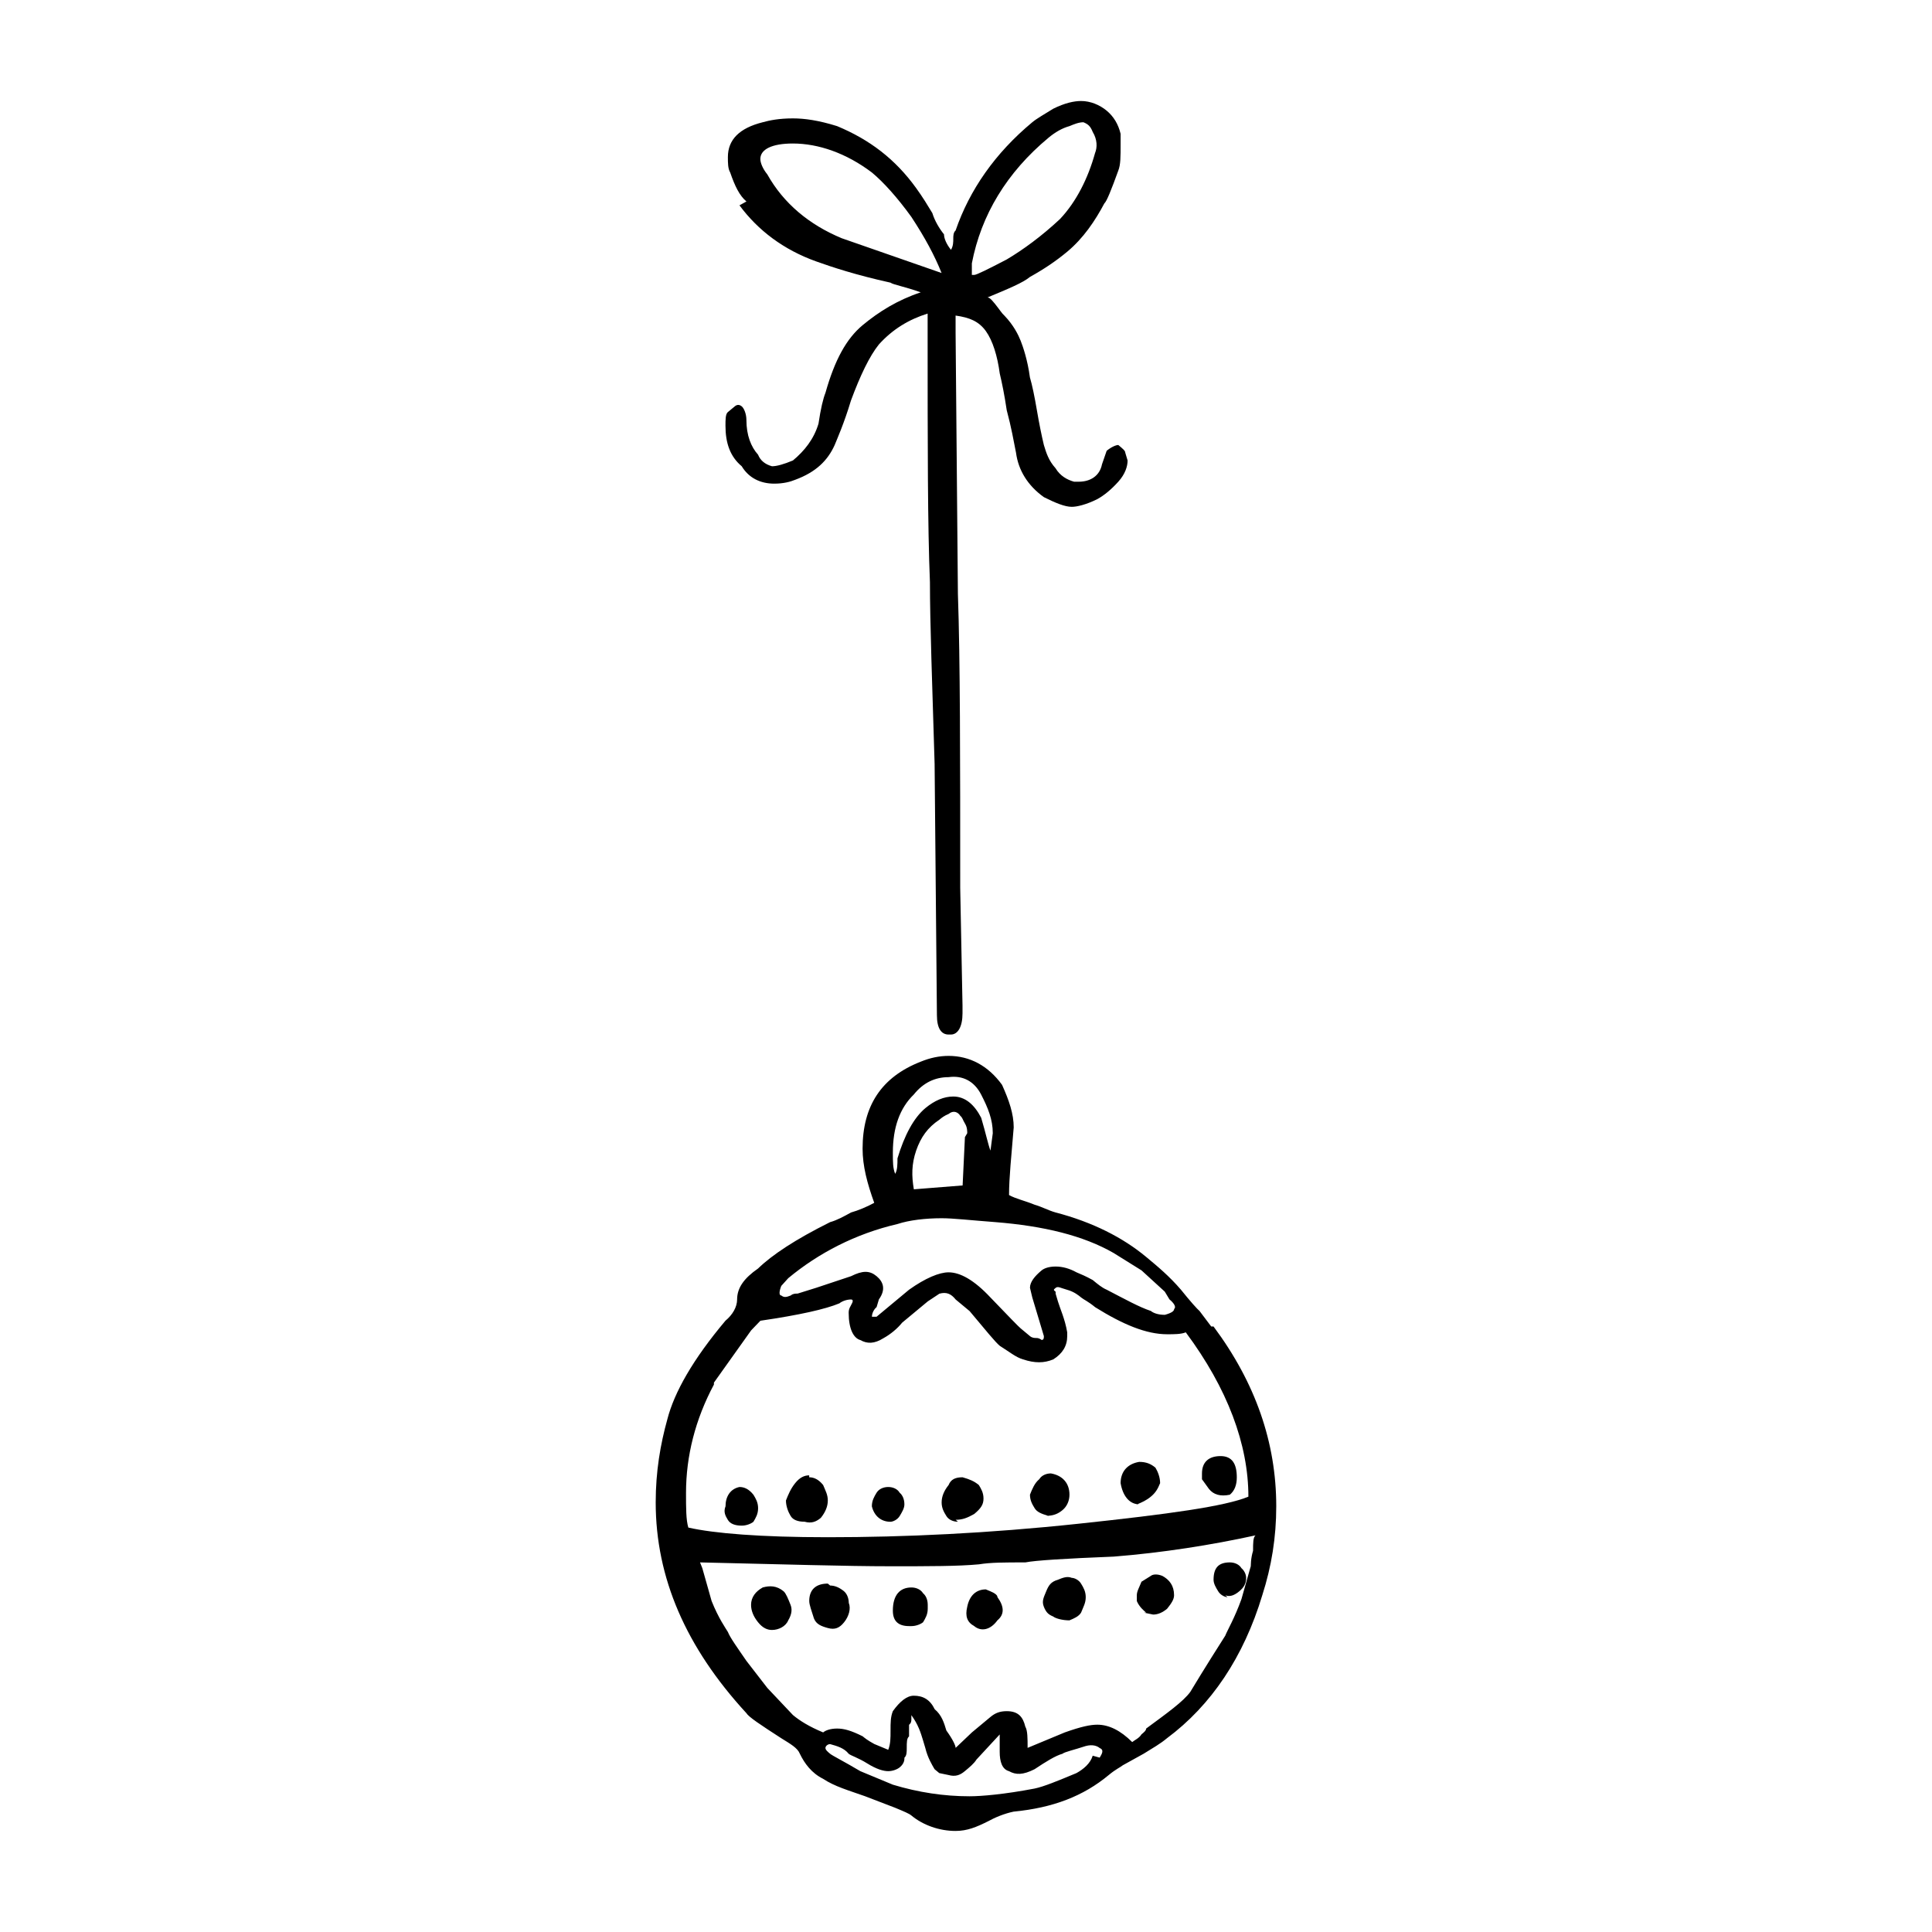
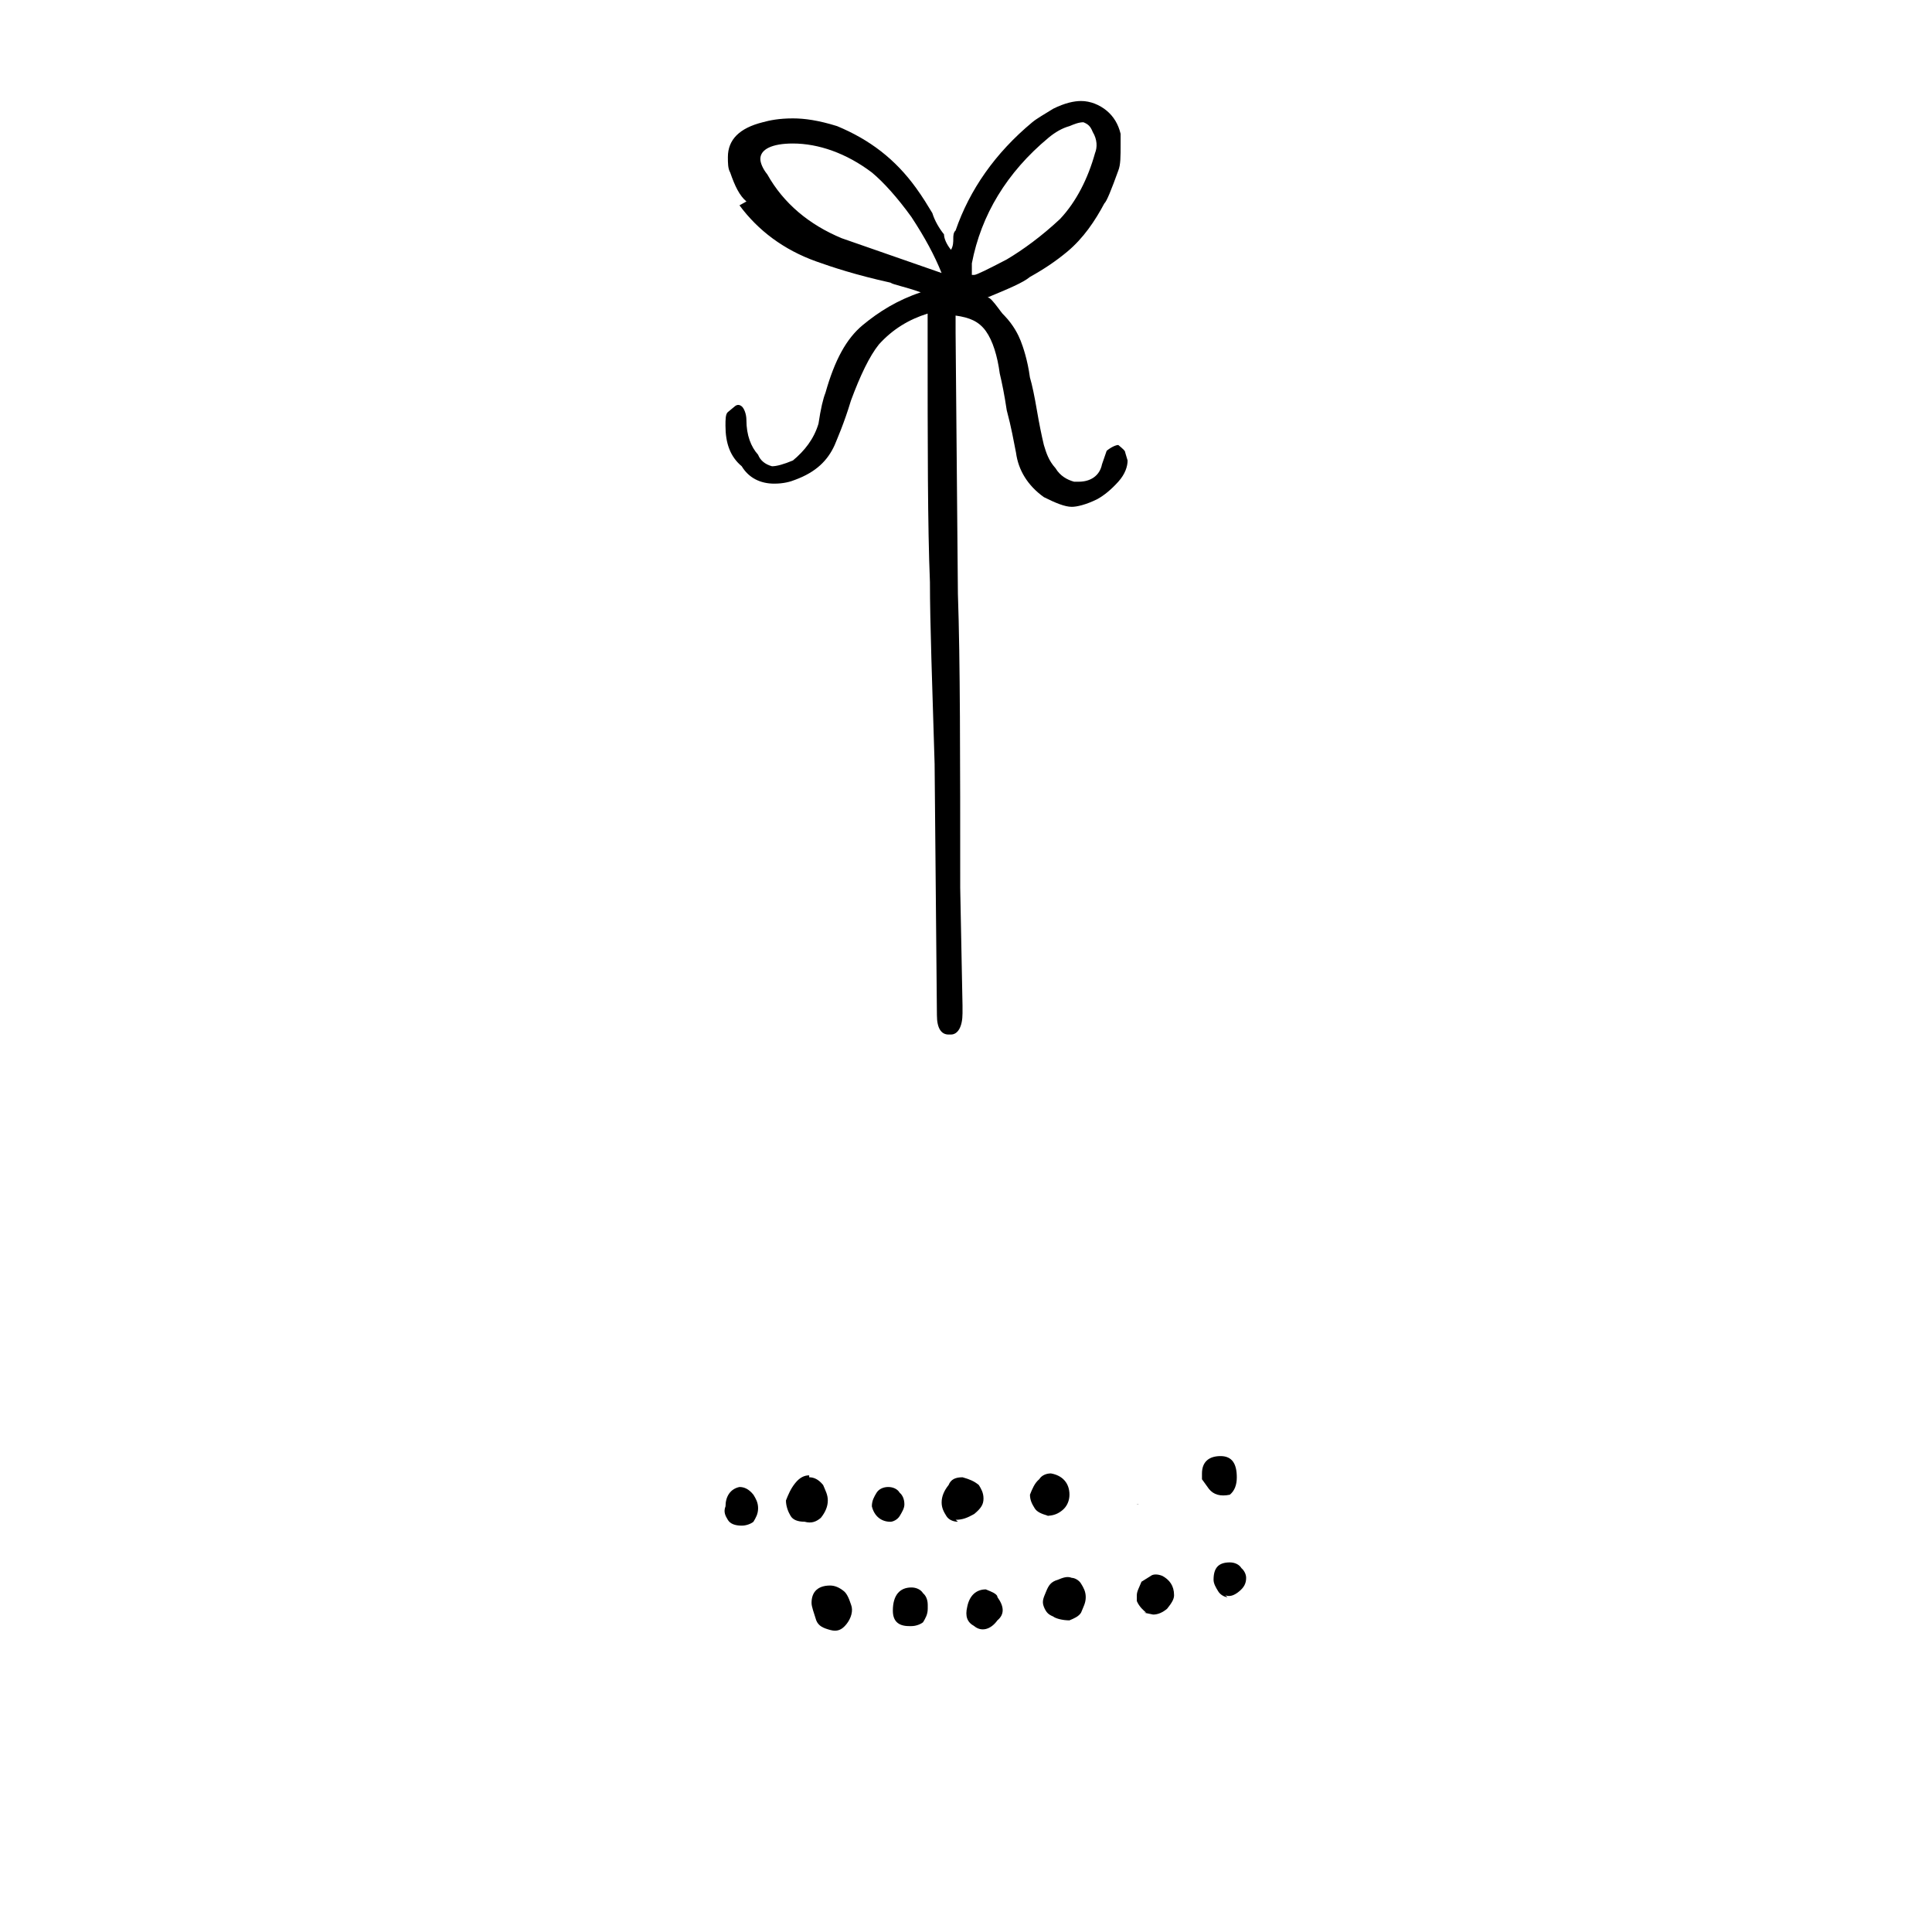
<svg xmlns="http://www.w3.org/2000/svg" version="1.1" id="Layer_1" x="0px" y="0px" viewBox="0 0 360 360" style="enable-background:new 0 0 360 360;" xml:space="preserve">
  <style type="text/css">
	.st0{fill-rule:evenodd;clip-rule:evenodd;fill:#282829;}
	.st1{opacity:0.91;enable-background:new    ;}
	.st2{fill:#1F1A17;stroke:#1F1A17;stroke-width:0.076;}
	.st3{fill:#1F1A17;}
	.st4{fill:none;stroke:#1F1A17;stroke-width:3;stroke-linecap:round;stroke-linejoin:round;}
	.st5{fill:none;stroke:#1F1A17;}
	.st6{fill:none;}
</style>
  <g>
    <g>
      <path d="M198.85,46.91c3.03-2.52,5.2-5.76,6.93-9.01c0.43-0.36,1.3-2.52,2.6-6.12c0.43-1.08,0.43-2.52,0.43-5.04v-1.8    c-0.43-1.8-1.3-3.24-2.6-4.32s-3.03-1.8-4.76-1.8c-1.3,0-3.03,0.36-5.2,1.44c-1.73,1.08-3.03,1.8-3.9,2.52    c-6.93,5.76-11.69,12.61-14.29,20.17c-0.43,0.36-0.43,1.08-0.43,1.44c0,0.72,0,1.44-0.43,2.16c-0.87-1.08-1.3-2.16-1.3-2.88    c-0.87-1.08-1.73-2.52-2.17-3.96c-0.87-1.44-1.73-2.88-3.03-4.68c-3.9-5.4-8.66-9.01-14.72-11.53c-3.46-1.08-6.06-1.44-8.23-1.44    c-2.6,0-4.33,0.36-5.63,0.72c-4.33,1.08-6.49,3.24-6.49,6.48c0,1.08,0,2.16,0.43,2.88c0.87,2.52,1.73,4.32,3.03,5.4l-1.3,0.72    c3.46,4.68,8.23,8.28,14.29,10.45c3.03,1.08,7.36,2.52,13.86,3.96c0.43,0.36,2.6,0.72,5.63,1.8c-4.33,1.44-7.79,3.6-10.83,6.12    c-3.03,2.52-5.2,6.48-6.93,12.61c-0.43,1.08-0.87,2.88-1.3,5.76c-0.87,2.88-2.6,5.04-4.76,6.84c-1.73,0.72-3.03,1.08-3.9,1.08    c-1.3-0.36-2.17-1.08-2.6-2.16c-1.3-1.44-2.17-3.6-2.17-6.48c0-1.08-0.43-2.16-0.87-2.52s-0.87-0.36-1.3,0    c-0.43,0.36-0.87,0.72-1.3,1.08c-0.43,0.36-0.43,1.44-0.43,2.52c0,3.24,0.87,5.76,3.03,7.56c1.3,2.16,3.46,3.24,6.06,3.24    c1.73,0,3.03-0.36,3.9-0.72c3.9-1.44,6.06-3.6,7.36-6.48c0.43-1.08,1.73-3.96,3.03-8.28c1.73-4.68,3.46-8.28,5.2-10.45    c2.6-2.88,5.63-4.68,9.09-5.76v4.32c0,20.17,0,35.3,0.43,45.74c0,7.56,0.43,19.09,0.87,33.86l0.43,46.82c0,2.52,0.87,3.6,2.17,3.6    h0.43c1.3,0,2.17-1.44,2.17-3.96v-1.44l-0.43-21.97c0-24.13,0-42.5-0.43-54.75l-0.43-48.62V58.8c2.6,0.36,4.33,1.08,5.63,2.88    c1.3,1.8,2.17,4.68,2.6,7.92c0.43,1.8,0.87,3.96,1.3,6.84c0.87,3.24,1.3,5.76,1.73,7.92c0.43,3.24,2.17,6.12,5.2,8.28    c2.17,1.08,3.9,1.8,5.2,1.8c0.87,0,2.6-0.36,4.76-1.44c1.3-0.72,2.6-1.8,3.9-3.24c1.3-1.44,1.73-2.88,1.73-3.96l-0.43-1.44    c0-0.36-0.43-0.72-1.3-1.44c-0.43,0-1.3,0.36-2.17,1.08l-0.87,2.52c-0.43,2.16-2.17,3.24-4.33,3.24h-0.87    c-1.3-0.36-2.6-1.08-3.46-2.52c-1.3-1.44-1.73-2.88-2.17-4.32c-0.43-1.8-0.87-3.96-1.3-6.48c-0.43-2.52-0.87-4.68-1.3-6.12    c-0.43-3.24-1.3-5.76-1.73-6.84c-0.43-1.08-1.3-2.88-3.03-4.68c-0.43-0.36-0.87-1.08-1.73-2.16c-0.87-1.08-1.3-1.44-1.73-1.08    c4.33-1.8,6.93-2.88,8.23-3.96C194.52,50.15,196.68,48.71,198.85,46.91z M156.84,44.39c-6.06-2.52-10.83-6.48-13.86-11.89    c-0.87-1.08-1.3-2.16-1.3-2.88c0-1.8,2.17-2.88,6.06-2.88c4.76,0,9.96,1.8,14.72,5.4c2.17,1.8,4.76,4.68,7.36,8.28    c2.6,3.96,4.33,7.21,5.63,10.45L156.84,44.39z M181.52,51.23h-0.43v-2.16c1.73-9.01,6.5-16.93,14.29-23.41    c1.3-1.08,2.6-1.8,3.9-2.16c0.87-0.36,1.73-0.72,2.6-0.72c0.87,0.36,1.3,0.72,1.73,1.8c0.87,1.44,0.87,2.88,0.43,3.96    c-1.3,4.68-3.46,9.01-6.5,12.25c-3.46,3.24-6.93,5.76-9.96,7.56C184.12,50.15,181.96,51.23,181.52,51.23z" />
      <path d="M195.82,274.55c-0.87,0-1.73,0.36-2.17,1.08c-0.87,0.72-1.3,1.8-1.73,2.88c0,1.08,0.43,1.8,0.87,2.52    c0.42,0.7,1.27,1.06,2.51,1.41c1.1-0.06,1.9-0.4,2.68-1.05c0.87-0.72,1.3-1.8,1.3-2.88C199.28,276.36,197.98,274.92,195.82,274.55    z" />
      <path d="M150.78,275.27v-0.36c-0.87,0-1.73,0.36-2.6,1.44c-0.87,1.08-1.3,2.16-1.73,3.24c0,1.08,0.43,2.16,0.87,2.88    c0.43,0.72,1.3,1.08,2.6,1.08c1.3,0.36,2.17,0,3.03-0.72c0.87-1.08,1.3-2.16,1.3-3.24s-0.43-1.8-0.87-2.88    C152.51,275.64,151.65,275.27,150.78,275.27z" />
      <path d="M212.27,280.32c-0.12,0-0.23-0.02-0.35-0.04c-0.03,0.01-0.06,0.02-0.09,0.04H212.27z" />
-       <path d="M212.27,272.4c-2.17,0.36-3.46,1.8-3.46,3.96c0.4,2.35,1.56,3.74,3.12,3.93c0.84-0.35,1.67-0.71,2.51-1.41    c0.87-0.72,1.3-1.44,1.73-2.52c0-1.08-0.43-2.16-0.87-2.88C214.44,272.76,213.57,272.4,212.27,272.4z" />
      <path d="M195.38,282.48c-0.03-0.01-0.05-0.02-0.08-0.03c-0.12,0.01-0.22,0.03-0.35,0.03H195.38z" />
      <path d="M179.36,275.27c-1.3,0-2.17,0.36-2.6,1.44c-0.87,1.08-1.3,2.16-1.3,3.24s0.43,1.8,0.87,2.52c0.43,0.72,1.3,1.08,2.17,1.08    l-0.43-0.36c1.3,0,2.17-0.36,3.46-1.08c1.3-1.08,1.73-1.8,1.73-2.88s-0.43-1.8-0.87-2.52    C181.52,275.99,180.66,275.64,179.36,275.27z" />
-       <path d="M213.57,234.21c-4.33-3.6-9.96-6.48-16.89-8.29c-1.3-0.36-2.6-1.08-3.9-1.44c-1.73-0.72-3.46-1.08-4.76-1.8    c0-3.24,0.43-7.21,0.87-12.61c0-2.52-0.87-5.04-2.17-7.92c-2.6-3.6-6.06-5.4-9.96-5.4c-1.73,0-3.46,0.36-5.2,1.08    c-7.36,2.88-10.83,8.28-10.83,16.21c0,3.24,0.87,6.48,2.17,10.09c-1.3,0.72-3.03,1.44-4.33,1.8c-1.3,0.72-2.6,1.44-3.9,1.8    c-6.5,3.24-10.83,6.12-13.42,8.64c-2.6,1.8-3.9,3.6-3.9,5.76c0,1.44-0.87,2.88-2.17,3.96c-6.06,7.2-9.53,13.33-10.83,18.37    c-1.3,4.68-2.17,9.72-2.17,15.49c0,14.05,5.63,27.02,16.89,39.26c0.43,0.72,2.6,2.16,6.5,4.68c1.73,1.08,3.03,1.8,3.46,2.88    c0.87,1.8,2.17,3.6,4.33,4.68c2.17,1.44,4.76,2.16,7.8,3.24l5.63,2.16c1.73,0.72,2.6,1.08,3.03,1.44c2.17,1.8,5.2,2.88,8.23,2.88    c2.17,0,3.9-0.72,6.06-1.8c1.3-0.72,3.03-1.44,4.76-1.8c7.36-0.72,12.99-2.88,17.75-6.84c1.3-1.08,2.17-1.44,2.6-1.8    c1.3-0.72,2.6-1.44,3.9-2.16c1.73-1.08,3.03-1.8,4.33-2.88c8.23-6.12,14.29-15.13,17.76-26.65c1.73-5.4,2.6-10.8,2.6-16.57    c0-11.89-3.9-23.05-11.69-33.5h-0.43l-2.17-2.88c-0.43-0.36-1.73-1.8-3.46-3.96C217.9,237.81,215.74,236.01,213.57,234.21z     M170.27,203.95c1.73-2.16,3.9-3.24,6.49-3.24c2.6-0.36,4.76,0.72,6.06,3.24s2.17,4.68,2.17,7.21l-0.43,3.24    c-0.43-1.08-0.87-3.24-1.73-6.12c-1.3-2.52-3.03-3.96-5.2-3.96c-1.73,0-3.46,0.72-5.2,2.16c-2.16,1.8-3.9,5.04-5.2,9.37    c0,1.08,0,2.16-0.43,2.88c-0.43-1.08-0.43-2.16-0.43-3.96C166.37,210.08,167.67,206.47,170.27,203.95z M180.23,211.16l-0.43,0.72    l-0.43,9.01l-9.09,0.72c-0.43-2.52-0.43-4.68,0.43-7.21c0.87-2.52,2.17-4.32,4.33-5.76c0.43-0.36,0.87-0.72,1.73-1.08    c0.87-0.72,1.73-0.36,2.17,0.36c0.43,0.36,0.43,0.72,0.87,1.44S180.23,210.8,180.23,211.16z M145.58,239.61l1.3-1.44    c5.63-4.68,12.56-8.28,20.35-10.09c2.17-0.72,5.2-1.08,8.23-1.08c2.17,0,5.2,0.36,9.96,0.72c9.09,0.72,16.46,2.52,22.09,5.76    l5.2,3.24l4.33,3.96l0.87,1.44c0.87,0.72,1.3,1.44,0.87,1.8c0,0.36-0.43,0.72-1.73,1.08c-1.3,0-2.17-0.36-2.6-0.72    c-2.17-0.72-4.76-2.16-8.23-3.96c-0.87-0.36-1.73-1.08-2.6-1.8c-1.3-0.72-2.17-1.08-3.03-1.44c-1.3-0.72-2.6-1.08-3.9-1.08    s-2.17,0.36-2.6,0.72c-1.3,1.08-2.17,2.16-2.17,3.24l0.43,1.8l1.73,5.76l0.43,1.44c0,0.36,0,0.72-0.43,0.72    c-0.43-0.36-0.87-0.36-0.87-0.36c-0.43,0-0.87,0-1.3-0.36c0,0-0.43-0.36-1.73-1.44c-0.43-0.36-2.17-2.16-5.63-5.76    c-3.03-3.24-5.63-4.68-7.8-4.68c-1.73,0-4.33,1.08-7.36,3.24c-3.9,3.24-6.06,5.04-6.06,5.04s0,0-0.43,0s-0.43,0-0.43,0    c0-0.72,0.43-1.44,0.87-1.8l0.43-1.44c1.3-1.8,0.87-3.24-0.43-4.32c-1.3-1.08-2.6-1.08-4.76,0l-6.49,2.16l-3.46,1.08    c-0.43,0-0.87,0-1.3,0.36c-0.87,0.36-1.3,0.36-1.73,0C145.15,241.41,145.15,240.69,145.58,239.61z M204.91,327.51l-1.3-0.36    c-0.43,1.44-1.73,2.52-3.03,3.24c-3.46,1.44-6.06,2.52-7.8,2.88c-5.63,1.08-9.96,1.44-12.12,1.44c-4.76,0-9.53-0.72-14.29-2.16    l-6.06-2.52c-3.03-1.8-5.2-2.88-5.63-3.24s-0.87-0.72-0.87-1.08s0.43-0.72,0.87-0.72c1.3,0.36,2.6,0.72,3.46,1.8    c0.43,0.36,1.73,0.72,3.46,1.8c1.73,1.08,3.03,1.44,3.9,1.44s1.73-0.36,2.16-0.72c0.87-0.72,0.87-1.44,0.87-1.8    c0.43-0.36,0.43-1.08,0.43-1.8c0-1.08,0-1.8,0.43-2.16v-2.16c0.43-0.36,0.43-0.72,0.43-1.08v-0.72c1.3,1.8,1.73,3.24,2.17,4.68    l0.43,1.44c0.43,1.8,1.3,3.24,1.73,3.96l0.87,0.72l1.73,0.36c1.3,0.36,2.17,0,3.03-0.72c0.87-0.72,1.73-1.44,2.17-2.16l4.33-4.68    v3.24c0,1.8,0.43,3.24,1.73,3.6c1.3,0.72,2.6,0.72,4.76-0.36c2.17-1.44,3.9-2.52,5.2-2.88c0.43-0.36,2.16-0.72,4.33-1.44    c1.3-0.36,2.17,0,2.6,0.36C205.78,326.07,205.34,326.79,204.91,327.51z M233.49,288.96c-0.43,1.44-0.43,2.52-0.43,3.6v-0.72    l-1.73,6.12c-1.3,3.6-2.6,5.76-3.03,6.84c-3.9,6.12-6.06,9.72-6.5,10.45c-1.3,1.8-4.33,3.96-8.23,6.84c0,0.36-0.43,0.72-0.87,1.08    c-0.43,0.72-1.3,1.08-1.73,1.44c-2.17-2.16-4.33-3.24-6.5-3.24c-1.3,0-3.03,0.36-6.06,1.44l-6.93,2.88c0-1.8,0-3.24-0.43-3.96    c-0.43-1.8-1.3-2.88-3.46-2.88c-1.3,0-2.17,0.36-3.03,1.08c0,0-1.3,1.08-3.46,2.88l-3.03,2.88c0-0.36-0.43-1.44-1.73-3.24    c-0.43-1.44-0.87-2.88-2.17-3.96c-0.87-1.8-2.17-2.52-3.9-2.52c-1.3,0-2.6,1.08-3.9,2.88c-0.43,1.08-0.43,2.16-0.43,3.6    s0,2.52-0.43,3.6c-0.87-0.36-1.73-0.72-2.6-1.08c-1.3-0.72-1.73-1.08-2.17-1.44c-2.17-1.08-3.46-1.44-4.76-1.44    c-1.3,0-2.17,0.36-2.6,0.72c-2.6-1.08-4.33-2.16-5.63-3.24l-4.76-5.04l-3.9-5.04c-1.73-2.52-3.03-4.32-3.46-5.4    c-0.43-0.72-1.73-2.52-3.03-5.76l-1.73-6.12l-0.43-1.08c15.59,0.36,27.28,0.72,35.51,0.72c7.36,0,12.56,0,16.46-0.36    c2.17-0.36,4.76-0.36,8.66-0.36c1.73-0.36,7.36-0.72,16.46-1.08c9.09-0.72,18.19-2.16,26.42-3.96    C233.49,286.45,233.49,287.52,233.49,288.96z M232.62,278.88c-4.33,1.8-14.72,3.24-31.61,5.04c-16.89,1.8-32.48,2.52-46.77,2.52    c-12.56,0-21.22-0.72-25.98-1.8c-0.43-1.44-0.43-3.6-0.43-6.48c0-6.84,1.73-13.69,5.2-20.17v-0.36l6.93-9.73l1.73-1.8    c7.36-1.08,12.12-2.16,14.72-3.24c0.43-0.36,1.3-0.72,2.16-0.72c0.43,0,0.43,0.36,0,1.08s-0.43,1.08-0.43,1.44    c0,2.88,0.87,4.68,2.17,5.04c1.3,0.72,2.6,0.72,4.33-0.36c1.3-0.72,2.6-1.8,3.46-2.88c1.3-1.08,2.17-1.8,2.17-1.8l2.6-2.16    l2.17-1.44c1.3-0.36,2.17,0,3.03,1.08l2.6,2.16c3.03,3.6,4.76,5.76,5.63,6.48c1.73,1.08,3.03,2.16,4.33,2.52    c2.17,0.72,3.9,0.72,5.63,0c1.73-1.08,2.6-2.52,2.6-4.32v-0.72c-0.43-2.52-1.3-4.32-1.73-5.76l-0.43-1.44c0-0.36,0-0.36,0-0.36    c-0.43-0.36-0.43-0.36,0-0.72s0.87,0,2.17,0.36s2.17,1.08,2.6,1.44s1.3,0.72,2.6,1.8c5.2,3.24,9.53,5.04,13.42,5.04    c1.3,0,2.6,0,3.46-0.36C228.73,258.71,232.62,269.15,232.62,278.88z" />
      <path d="M165.5,277.08c-0.87,0-1.73,0.36-2.17,1.08c-0.43,0.72-0.87,1.44-0.87,2.52c0.43,1.8,1.73,2.88,3.46,2.88    c0.43,0,1.3-0.36,1.73-1.08s0.87-1.44,0.87-2.16c0-1.08-0.43-1.8-0.87-2.16C167.23,277.43,166.37,277.08,165.5,277.08z" />
      <path d="M229.16,278.52c0.87-0.72,1.3-1.8,1.3-3.24c0-2.52-0.87-3.96-3.03-3.96s-3.46,1.08-3.46,3.24v1.08l1.3,1.8    C226.13,278.52,227.43,278.88,229.16,278.52z" />
      <path d="M137.79,277.08c-1.73,0.36-2.6,1.8-2.6,3.6c-0.43,1.08,0,1.8,0.43,2.52s1.3,1.08,2.6,1.08c0.87,0,1.73-0.36,2.17-0.72    c0.43-0.72,0.87-1.44,0.87-2.52s-0.43-1.8-0.87-2.52C139.52,277.43,138.65,277.08,137.79,277.08z" />
      <path d="M213.57,300.49h-0.43l1.73,0.36c0.87,0,1.73-0.36,2.6-1.08c0.87-1.08,1.3-1.8,1.3-2.52c0-1.8-0.87-2.88-2.17-3.6    c-0.87-0.36-1.73-0.36-2.17,0l-1.73,1.08c-0.43,1.08-0.87,1.8-0.87,2.52v1.08C212.27,299.4,213.14,300.13,213.57,300.49z" />
-       <path d="M146.02,296.52c-1.3-1.08-2.6-1.08-3.9-0.72c-1.3,0.72-2.17,1.8-2.17,3.24c0,1.08,0.43,2.16,1.3,3.24s1.73,1.44,2.6,1.44    c1.3,0,2.6-0.72,3.03-1.8c0.43-0.72,0.87-1.8,0.43-2.88C146.88,297.96,146.45,296.89,146.02,296.52z" />
-       <path d="M157.28,296.52c-0.87-0.72-1.73-1.08-2.6-1.08l-0.43-0.36c-2.17,0-3.46,1.08-3.46,3.24c0,0.72,0.43,1.8,0.87,3.24    c0.43,1.08,1.3,1.44,2.6,1.8s2.17,0,3.03-1.08c0.87-1.08,1.3-2.52,0.87-3.6C158.14,297.61,157.71,296.89,157.28,296.52z" />
+       <path d="M157.28,296.52c-0.87-0.72-1.73-1.08-2.6-1.08c-2.17,0-3.46,1.08-3.46,3.24c0,0.72,0.43,1.8,0.87,3.24    c0.43,1.08,1.3,1.44,2.6,1.8s2.17,0,3.03-1.08c0.87-1.08,1.3-2.52,0.87-3.6C158.14,297.61,157.71,296.89,157.28,296.52z" />
      <path d="M228.73,297.61l-0.43-0.36c0.87,0.36,1.73,0,2.6-0.72c0.87-0.72,1.3-1.44,1.3-2.52c0-0.72-0.43-1.44-0.87-1.8    c-0.43-0.72-1.3-1.08-2.17-1.08c-2.17,0-3.03,1.08-3.03,3.24c0,0.72,0.43,1.44,0.87,2.16    C227.43,297.24,228.29,297.61,228.73,297.61z" />
      <path d="M169.83,295.8c-2.17,0-3.46,1.44-3.46,4.32c0,1.8,0.87,2.88,3.03,2.88h0.43c0.87,0,1.73-0.36,2.17-0.72    c0.43-0.72,0.87-1.44,0.87-2.52v-0.72c0-1.08-0.43-1.8-0.87-2.16C171.57,296.17,170.7,295.8,169.83,295.8z" />
      <path d="M199.71,294.01c-0.87-0.36-1.73,0-2.6,0.36c-1.3,0.36-1.73,1.08-2.17,2.16c-0.43,1.08-0.87,1.8-0.43,2.88    s0.87,1.44,1.73,1.8c0.43,0.36,1.73,0.72,3.03,0.72c0.87-0.36,1.73-0.72,2.17-1.44c0.43-1.08,0.87-1.8,0.87-2.88    c0-1.08-0.43-1.8-0.87-2.52C201.01,294.36,200.15,294.01,199.71,294.01z" />
      <path d="M184.56,296.52l-0.87-0.36c-1.73,0-3.03,1.08-3.46,3.24c-0.43,1.8,0,2.88,1.3,3.6c1.3,1.08,3.03,0.72,4.33-1.08    c1.3-1.08,1.3-2.52,0-4.32C185.86,297.24,185.42,296.89,184.56,296.52z" />
    </g>
  </g>
</svg>